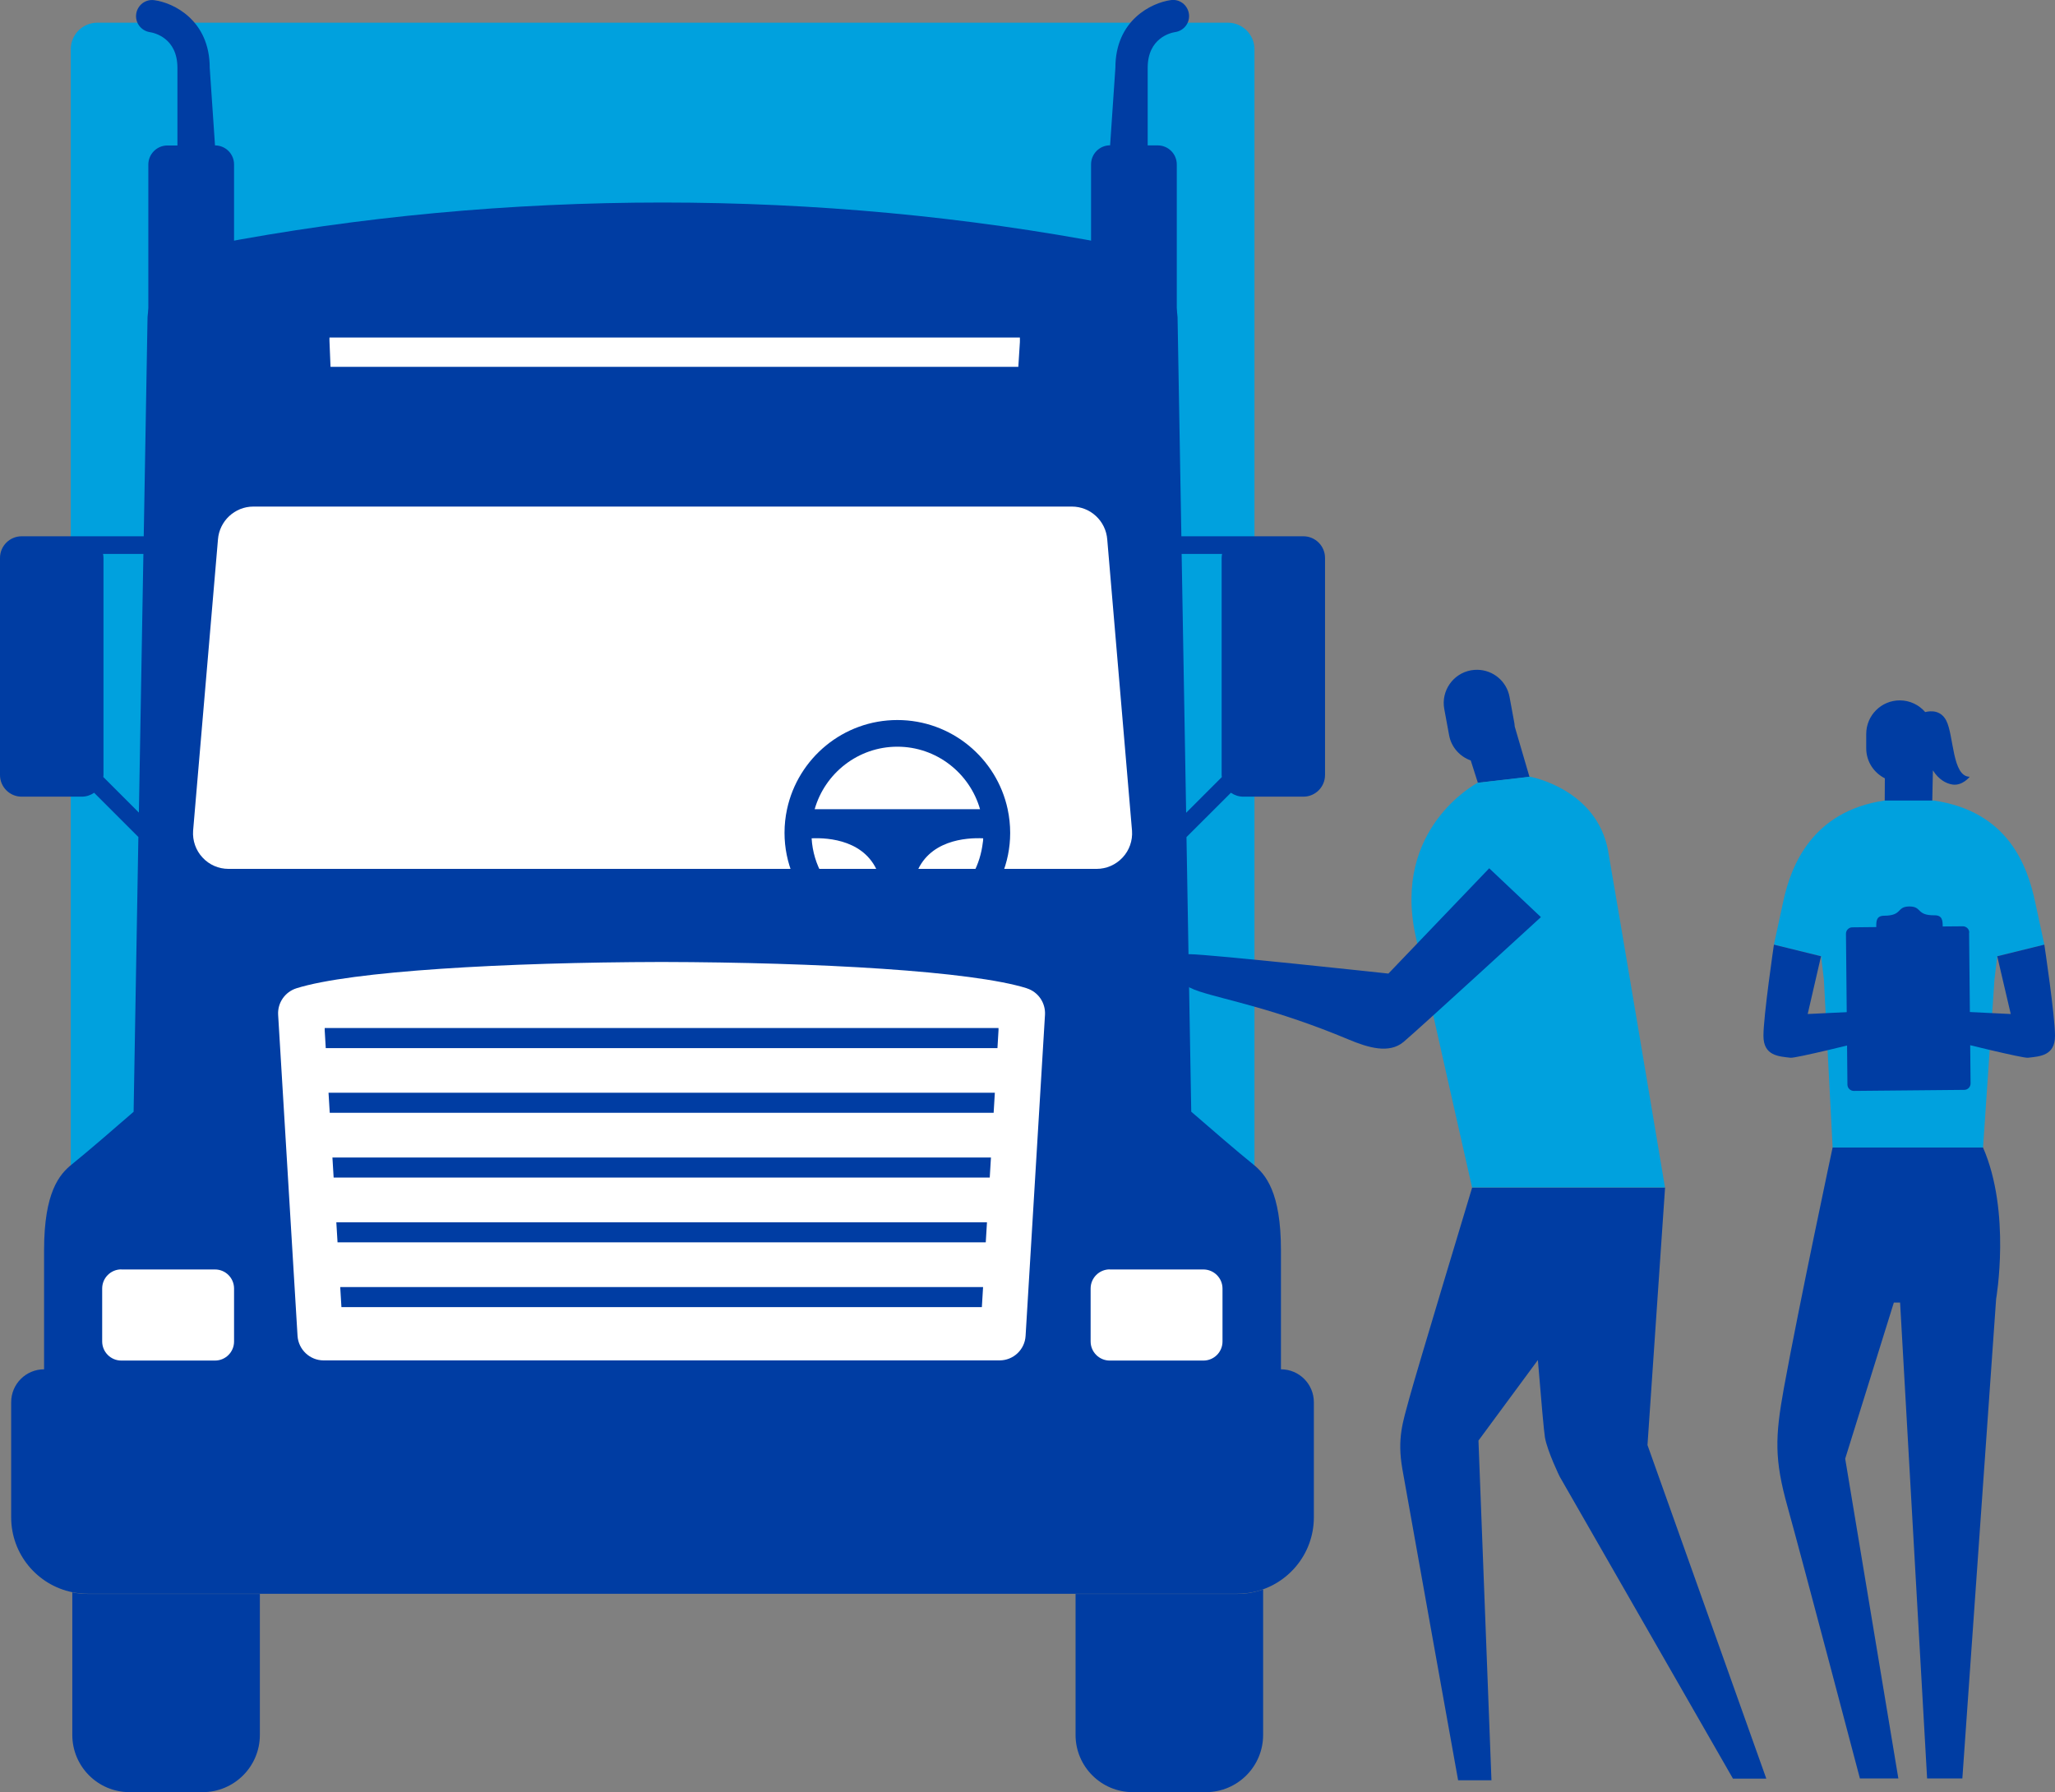
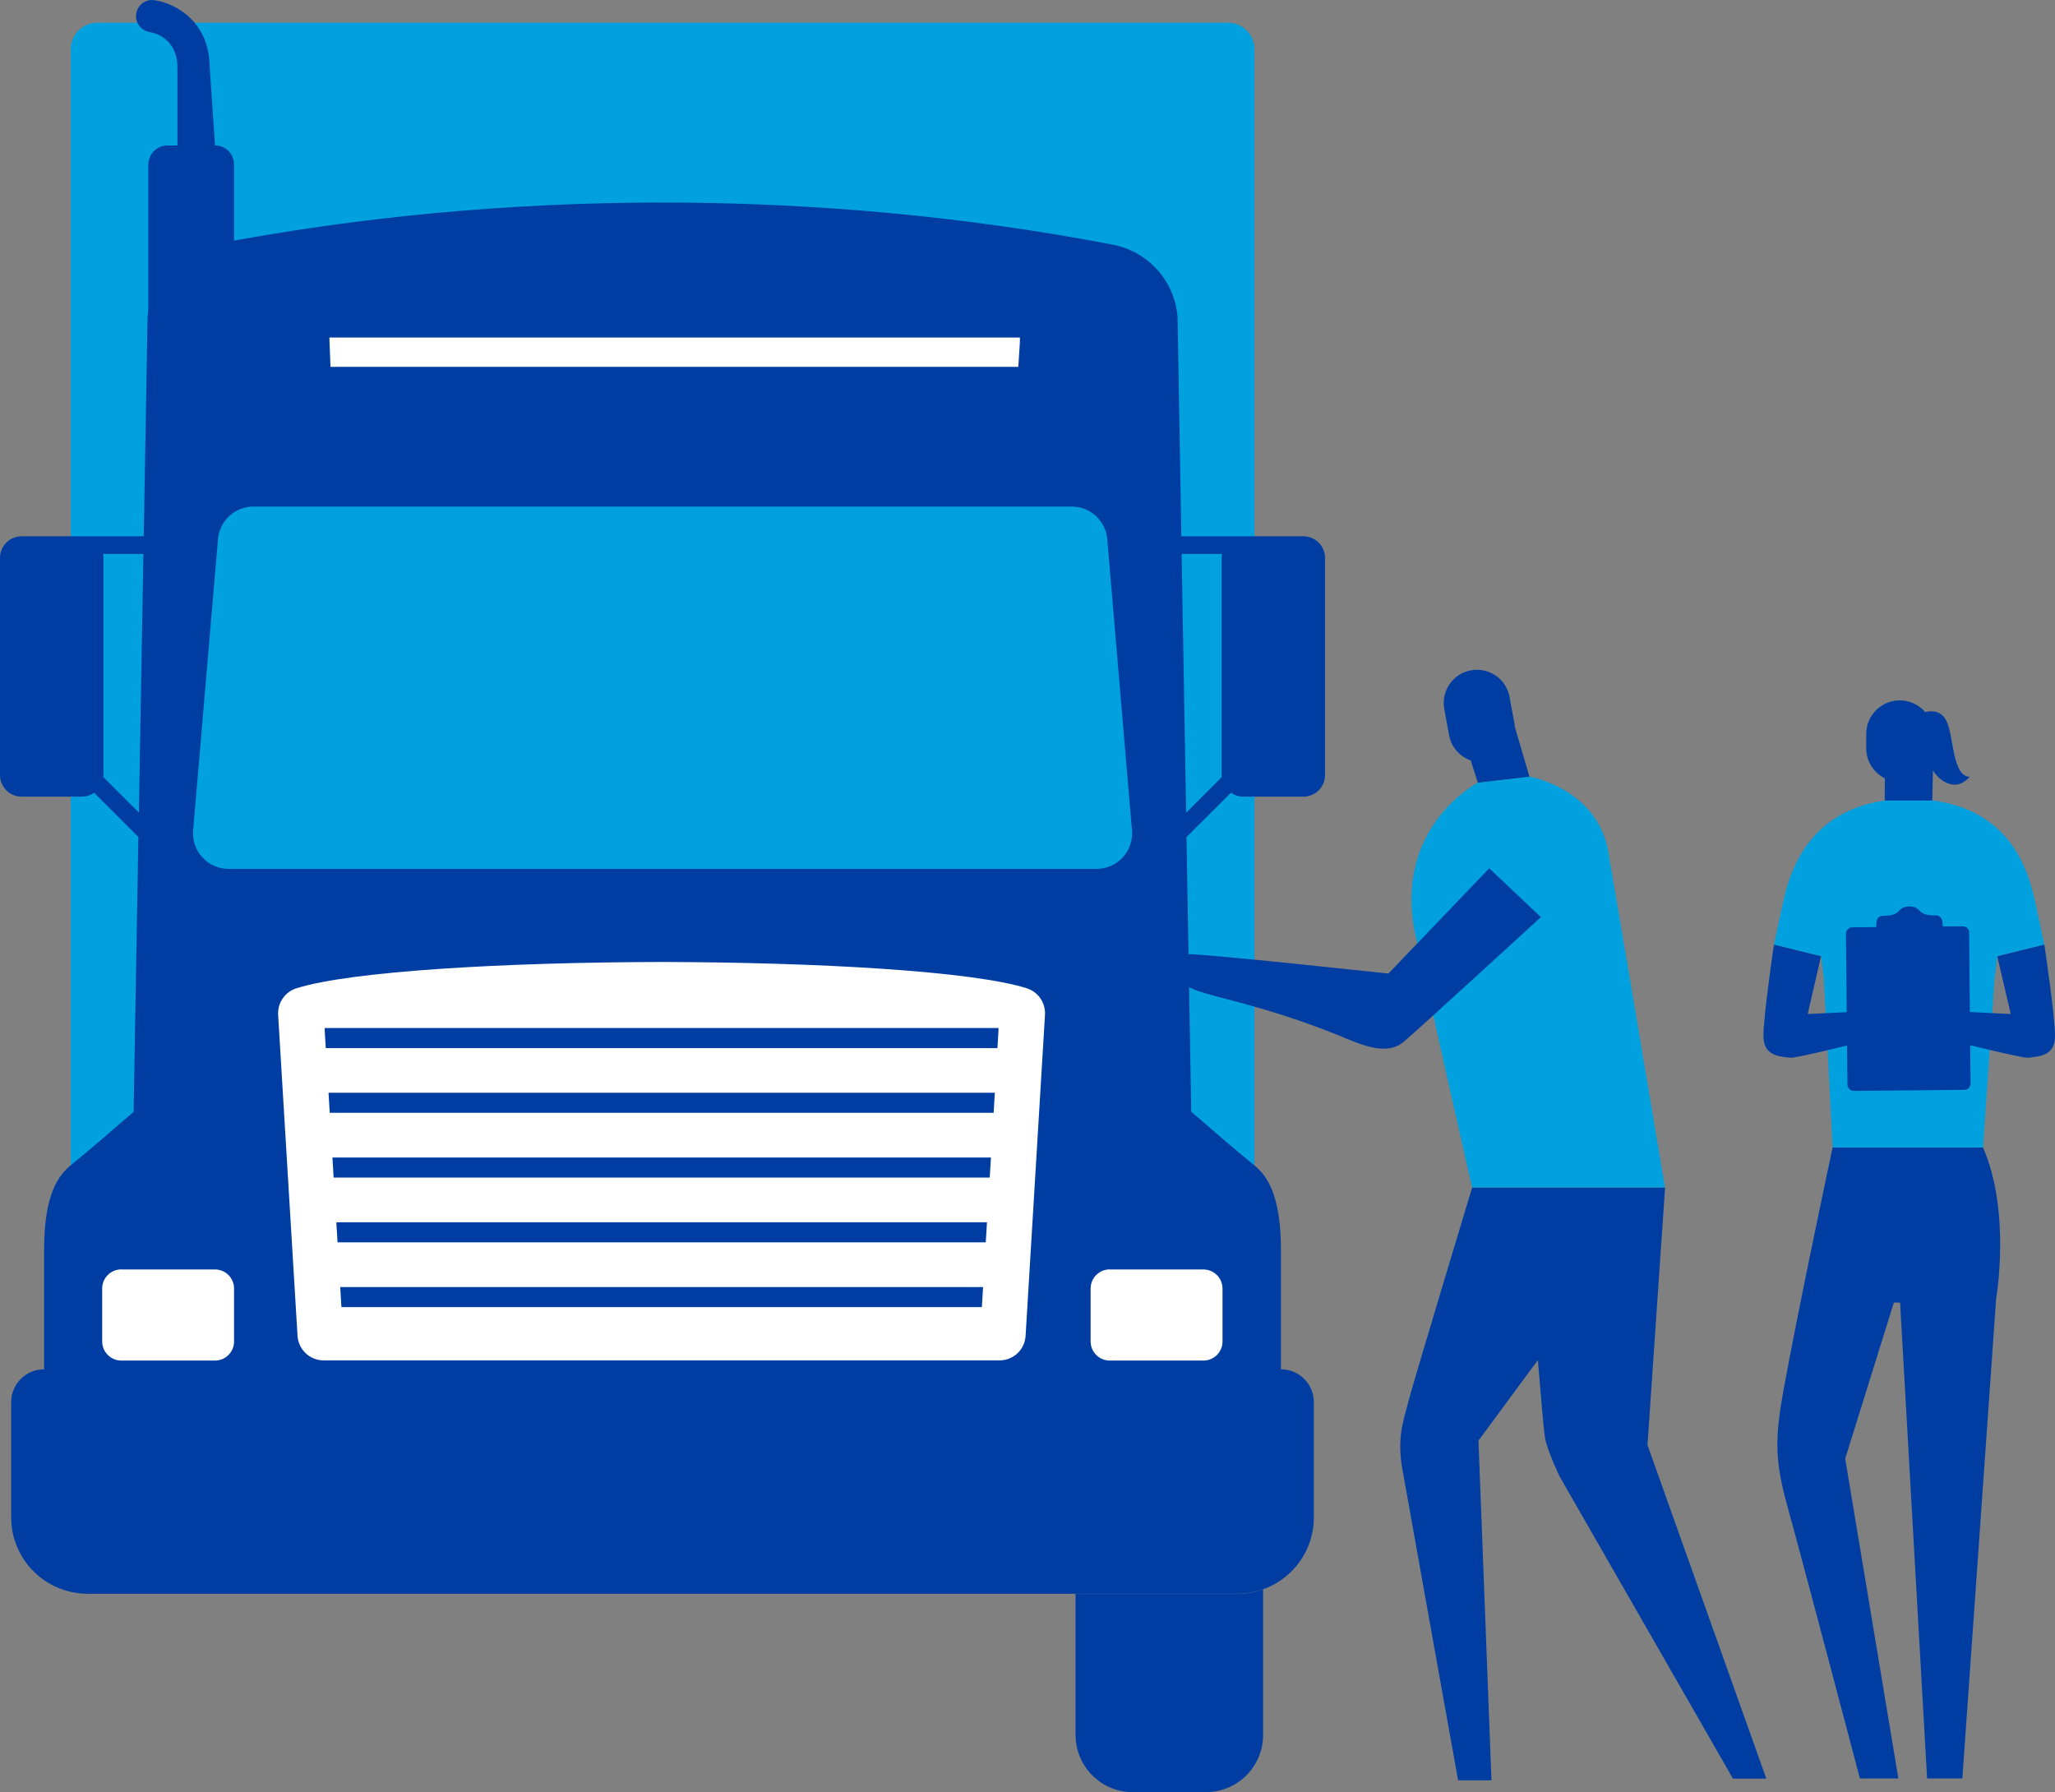
<svg xmlns="http://www.w3.org/2000/svg" id="Layer_1" data-name="Layer 1" viewBox="0 0 237.32 206.96">
  <rect x="0" y="0" width="237.32" height="206.96" fill="#808080" stroke="none" />
  <defs>
    <style>
      .cls-1 {
        fill: #00a1de;
      }

      .cls-1, .cls-2, .cls-3 {
        stroke-width: 0px;
      }

      .cls-2 {
        fill: #003da3;
      }

      .cls-3 {
        fill: #fff;
      }
    </style>
  </defs>
  <path class="cls-1" d="M8.17,100.4v45.84h136.7V5.69c0-1.7-1.38-3.07-3.07-3.07H11.24c-1.7,0-3.07,1.38-3.07,3.07v94.72Z" />
-   <polygon class="cls-3" points="143.63 142.36 133.67 142.36 133.67 46.86 19.24 46.86 19.24 142.36 7.85 142.36 7.85 162.04 19.24 162.04 19.24 168.65 133.67 168.65 133.67 162.04 143.63 162.04 143.63 142.36" />
  <g>
    <g>
-       <path class="cls-2" d="M8.35,183.89v16.46c0,3.65,2.96,6.61,6.61,6.61h8.44c3.65,0,6.61-2.96,6.61-6.61v-16.28H10.12c-.61,0-1.2-.06-1.77-.18Z" />
      <path class="cls-2" d="M124.21,184.07v16.28c0,3.65,2.96,6.61,6.61,6.61h8.44c3.65,0,6.61-2.96,6.61-6.61v-16.8c-.93.33-1.93.52-2.97.52h-18.69Z" />
      <path class="cls-2" d="M150.53,61.93h-14.1l-.44-25.3c-.31-4.24-3.5-7.66-7.56-8.39-33.74-6.47-70.1-6.47-103.83,0-4.06.73-7.25,4.16-7.56,8.39l-.44,25.3H2.5c-1.38,0-2.5,1.12-2.5,2.5v25.07c0,1.38,1.12,2.5,2.5,2.5h6.94c.53,0,1.03-.17,1.43-.45l5.11,5.11-.55,31.73c-2.07,1.8-5.41,4.69-7.12,6.06-1.45,1.16-3.22,3.22-3.22,9.93v13.75c-2.1,0-3.8,1.7-3.8,3.8v13.29c0,4.27,3.03,7.83,7.06,8.65.57.12,1.17.18,1.77.18h132.78c.61,0,1.2-.06,1.77-.18,4.03-.82,7.06-4.38,7.06-8.65v-13.29c0-2.1-1.7-3.8-3.8-3.8v-13.75c0-6.7-1.77-8.77-3.22-9.93-1.71-1.37-5.07-4.27-7.14-6.07l-.55-31.71,5.13-5.12c.41.28.9.45,1.43.45h6.94c1.38,0,2.5-1.12,2.5-2.5v-25.07c0-1.38-1.12-2.5-2.5-2.5ZM114.57,100.34H26.39c-1.14,0-2.23-.47-3-1.31-.78-.83-1.17-1.96-1.09-3.09l2.87-33.63c.16-2.14,1.94-3.81,4.09-3.81h94.52c2.15,0,3.93,1.66,4.09,3.81l2.86,33.63c.08,1.14-.31,2.26-1.09,3.09-.78.84-1.87,1.31-3,1.31h-12.07ZM11.93,89.73c0-.07.02-.15.02-.22v-25.07c0-.16-.02-.32-.05-.47h4.66l-.52,29.87-4.11-4.11ZM141.11,89.73l-4.13,4.13-.52-29.89h4.67c-.03.15-.05.31-.05.47v25.07c0,.08.02.15.02.22Z" />
    </g>
    <path class="cls-3" d="M118.59,114.13c-6.31-1.99-24.11-3-42.12-3.04h0s-.04,0-.06,0h-.06c-18.01.04-35.81,1.05-42.12,3.04-1.32.42-2.19,1.68-2.11,3.06l2.24,37.07c.1,1.59,1.42,2.84,3.01,2.84h78.06c1.6,0,2.92-1.24,3.01-2.84l2.24-37.07c.08-1.38-.79-2.65-2.11-3.06ZM113.39,150.95H39.43l-.14-2.32h74.24l-.14,2.32ZM113.84,143.47H38.98l-.14-2.32h75.14l-.14,2.32ZM114.3,135.99H38.53l-.14-2.32h76.05l-.14,2.32ZM114.75,128.51H38.08l-.14-2.32h76.95l-.14,2.32ZM115.2,121.04H37.62l-.12-2.03c0-.1,0-.2,0-.29h77.81c0,.1.01.19,0,.29l-.12,2.03Z" />
    <path class="cls-3" d="M38.05,38.98c0,.14-.01.28,0,.43l.12,2.95h79.43l.18-2.84c.01-.18,0-.36,0-.54H38.05Z" />
    <g>
      <path class="cls-3" d="M14.01,146.6h10.82c1.22,0,2.2.99,2.2,2.2v6.12c0,1.22-.99,2.2-2.2,2.2h-10.82c-1.22,0-2.21-.99-2.21-2.21v-6.11c0-1.22.99-2.21,2.21-2.21Z" />
      <path class="cls-3" d="M128.16,146.6h10.81c1.22,0,2.21.99,2.21,2.21v6.11c0,1.22-.99,2.2-2.2,2.2h-10.82c-1.22,0-2.21-.99-2.21-2.21v-6.11c0-1.22.99-2.21,2.21-2.21Z" />
    </g>
-     <path class="cls-2" d="M135.9,42.26v-23.27c0-1.22-.99-2.2-2.2-2.2h-1.16V7.83c0-3.45,2.66-4.05,3.2-4.13,1.01-.16,1.71-1.1,1.56-2.11-.15-1.01-1.06-1.72-2.08-1.58-2.22.3-6.41,2.31-6.41,7.81l-.61,8.96c-1.22,0-2.2.99-2.2,2.2v23.27" />
    <path class="cls-2" d="M27.03,42.26v-23.27c0-1.22-.99-2.2-2.2-2.2l-.61-8.96C24.22,2.33,20.03.31,17.81.02c-1.01-.14-1.93.57-2.08,1.58-.15,1.01.56,1.95,1.56,2.11.53.08,3.2.67,3.2,4.13v8.96h-1.16c-1.21,0-2.2.99-2.2,2.2v23.27" />
  </g>
  <path class="cls-2" d="M190.26,166.86l2.03-29.72h-22.28s-6.48,21.45-7.24,24.27c-.76,2.82-1.44,4.66-.82,8.23.49,2.83,6.44,35.95,6.44,35.95h3.85l-1.5-39.23,6.86-9.3c.38,4.62.71,8.37.82,8.96.31,1.66,1.7,4.5,1.7,4.5l20.01,34.88h3.85l-13.72-38.52Z" />
  <path class="cls-2" d="M176.63,89.71l-1.7-5.8c-.01-.13-.02-.25-.04-.38l-.56-3.04c-.33-1.82-1.9-3.11-3.69-3.14-.25,0-.51.01-.77.06-2.08.38-3.46,2.38-3.08,4.46l.56,3.04c.26,1.4,1.25,2.46,2.5,2.91l.82,2.58s.02,0,.02,0l5.95-.68Z" />
  <path class="cls-1" d="M185.73,98.33c-1.3-7.25-9.02-8.63-9.02-8.63h-.08s-5.95.69-5.95.69c0,0,0,0-.02,0-.32.17-9.82,5.32-7.2,17.6,1.05,4.91,6.54,29.14,6.54,29.14h22.28s-5.81-34.61-6.56-38.81Z" />
  <path class="cls-2" d="M177.95,105.91s-14.22,13.04-15.87,14.42c-1.66,1.38-4.06.67-6.37-.3-8.46-3.54-14.1-4.52-17.22-5.54-1.57-.51-3.1-1.51-3.05-2.56.04-.92.85-1.74,1.91-1.74,2.29,0,22.99,2.24,22.99,2.24l11.64-12.16,5.97,5.64Z" />
  <path class="cls-2" d="M229.01,132.5h-17.37s-3.88,18.2-5.63,27.8c-1.02,5.63-1.11,8.23.43,13.73,1.61,5.77,8.35,31.35,8.35,31.35h4.44s-6.14-36.93-6.14-36.93l5.62-18.03h.72s3.12,54.96,3.12,54.96h4.07s3.9-55.37,3.9-55.37c0,0,1.75-10.05-1.52-17.51Z" />
  <path class="cls-2" d="M219.39,80.88c1.18,0,2.23.53,2.94,1.35.62-.15,1.79-.25,2.43.98.89,1.72.67,6.48,2.71,6.49,0,0-.83,1.07-1.99.9-.73-.11-1.6-.58-2.26-1.64l-.13,6.35-5.45.18.03-5.61c-1.27-.64-2.15-1.94-2.15-3.46v-1.66c0-2.15,1.74-3.88,3.88-3.88Z" />
  <path class="cls-1" d="M205.15,109.16l-.29-.07s.79-3.63,1.06-4.91c.89-4.2,3.33-10.48,11.69-11.73h.17s5.56,0,5.56,0c8.56,1.25,10.8,7.53,11.69,11.73.27,1.28,1.06,4.91,1.06,4.91l-5.44,1.34-.32,2.67-1.32,19.41h-.54s-15.48,0-15.48,0h-1.35s-1.01-19.41-1.01-19.41l-.32-2.67-5.15-1.26h0Z" />
  <path class="cls-2" d="M219.12,116.6l-10.36.5,1.54-6.67-5.44-1.34s-1.21,8.21-1.21,10.53,1.77,2.37,3.12,2.53c.57.07,7.29-1.58,11.87-2.72" />
  <path class="cls-2" d="M221.85,116.6l10.36.5-1.56-6.67,5.44-1.34s1.23,8.21,1.23,10.53-1.77,2.37-3.12,2.53c-.57.07-7.29-1.58-11.87-2.72" />
  <path class="cls-2" d="M227.42,107.7c0-.41-.34-.73-.74-.73l-2.33.02c0-.69-.04-1.3-.95-1.29-2.12.02-1.41-1.01-2.88-1.02,0,0-.05,0-.06,0-1.47.04-.73,1.05-2.86,1.07-.91,0-.93.62-.92,1.31l-2.77.03c-.41,0-.73.34-.73.74l.17,17.42c0,.41.34.73.74.73l12.75-.12c.41,0,.73-.34.73-.74l-.17-17.42Z" />
-   <path class="cls-2" d="M116.37,93.45c-1.26-5.88-6.49-10.3-12.74-10.3s-11.48,4.42-12.74,10.3c-.19.88-.29,1.79-.29,2.73,0,1.74.35,3.39.97,4.91h3.43c-.73-1.28-1.18-2.73-1.27-4.28,1.96-.09,6.38.21,7.77,4.28h4.24c1.4-4.09,5.85-4.37,7.8-4.28,0,.12,0,.24-.02.35,0,.04-.01.09-.02.13-.15,1.29-.53,2.5-1.12,3.6,0,.01-.01.02-.02.04-.03.06-.07.11-.1.17h3.43c.62-1.52.97-3.17.97-4.91,0-.94-.1-1.85-.29-2.73ZM94.08,93.45c1.19-4.16,5.02-7.22,9.55-7.22s8.36,3.06,9.55,7.22h-19.11Z" />
</svg>